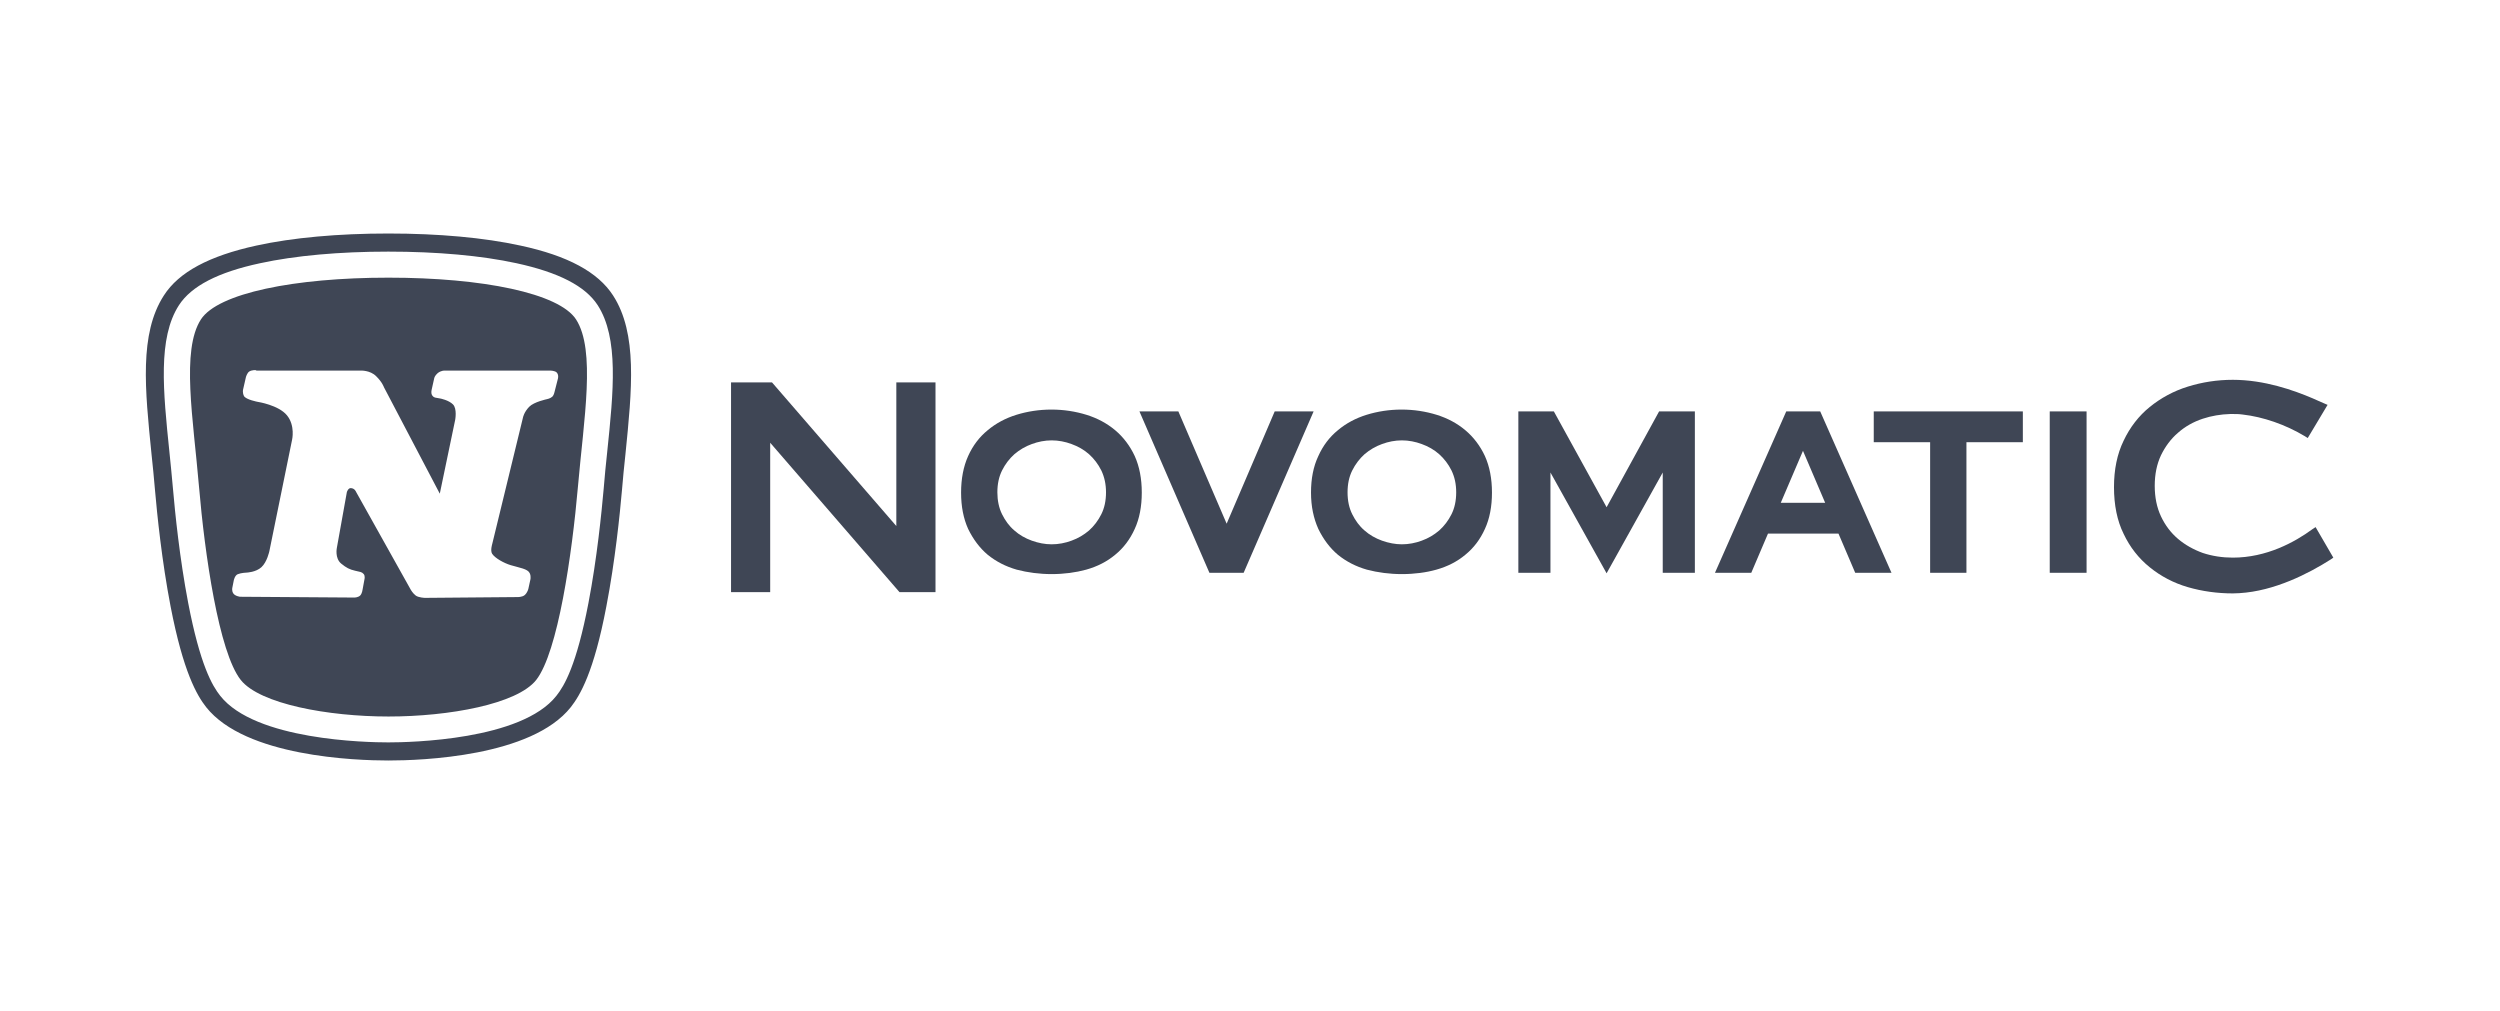
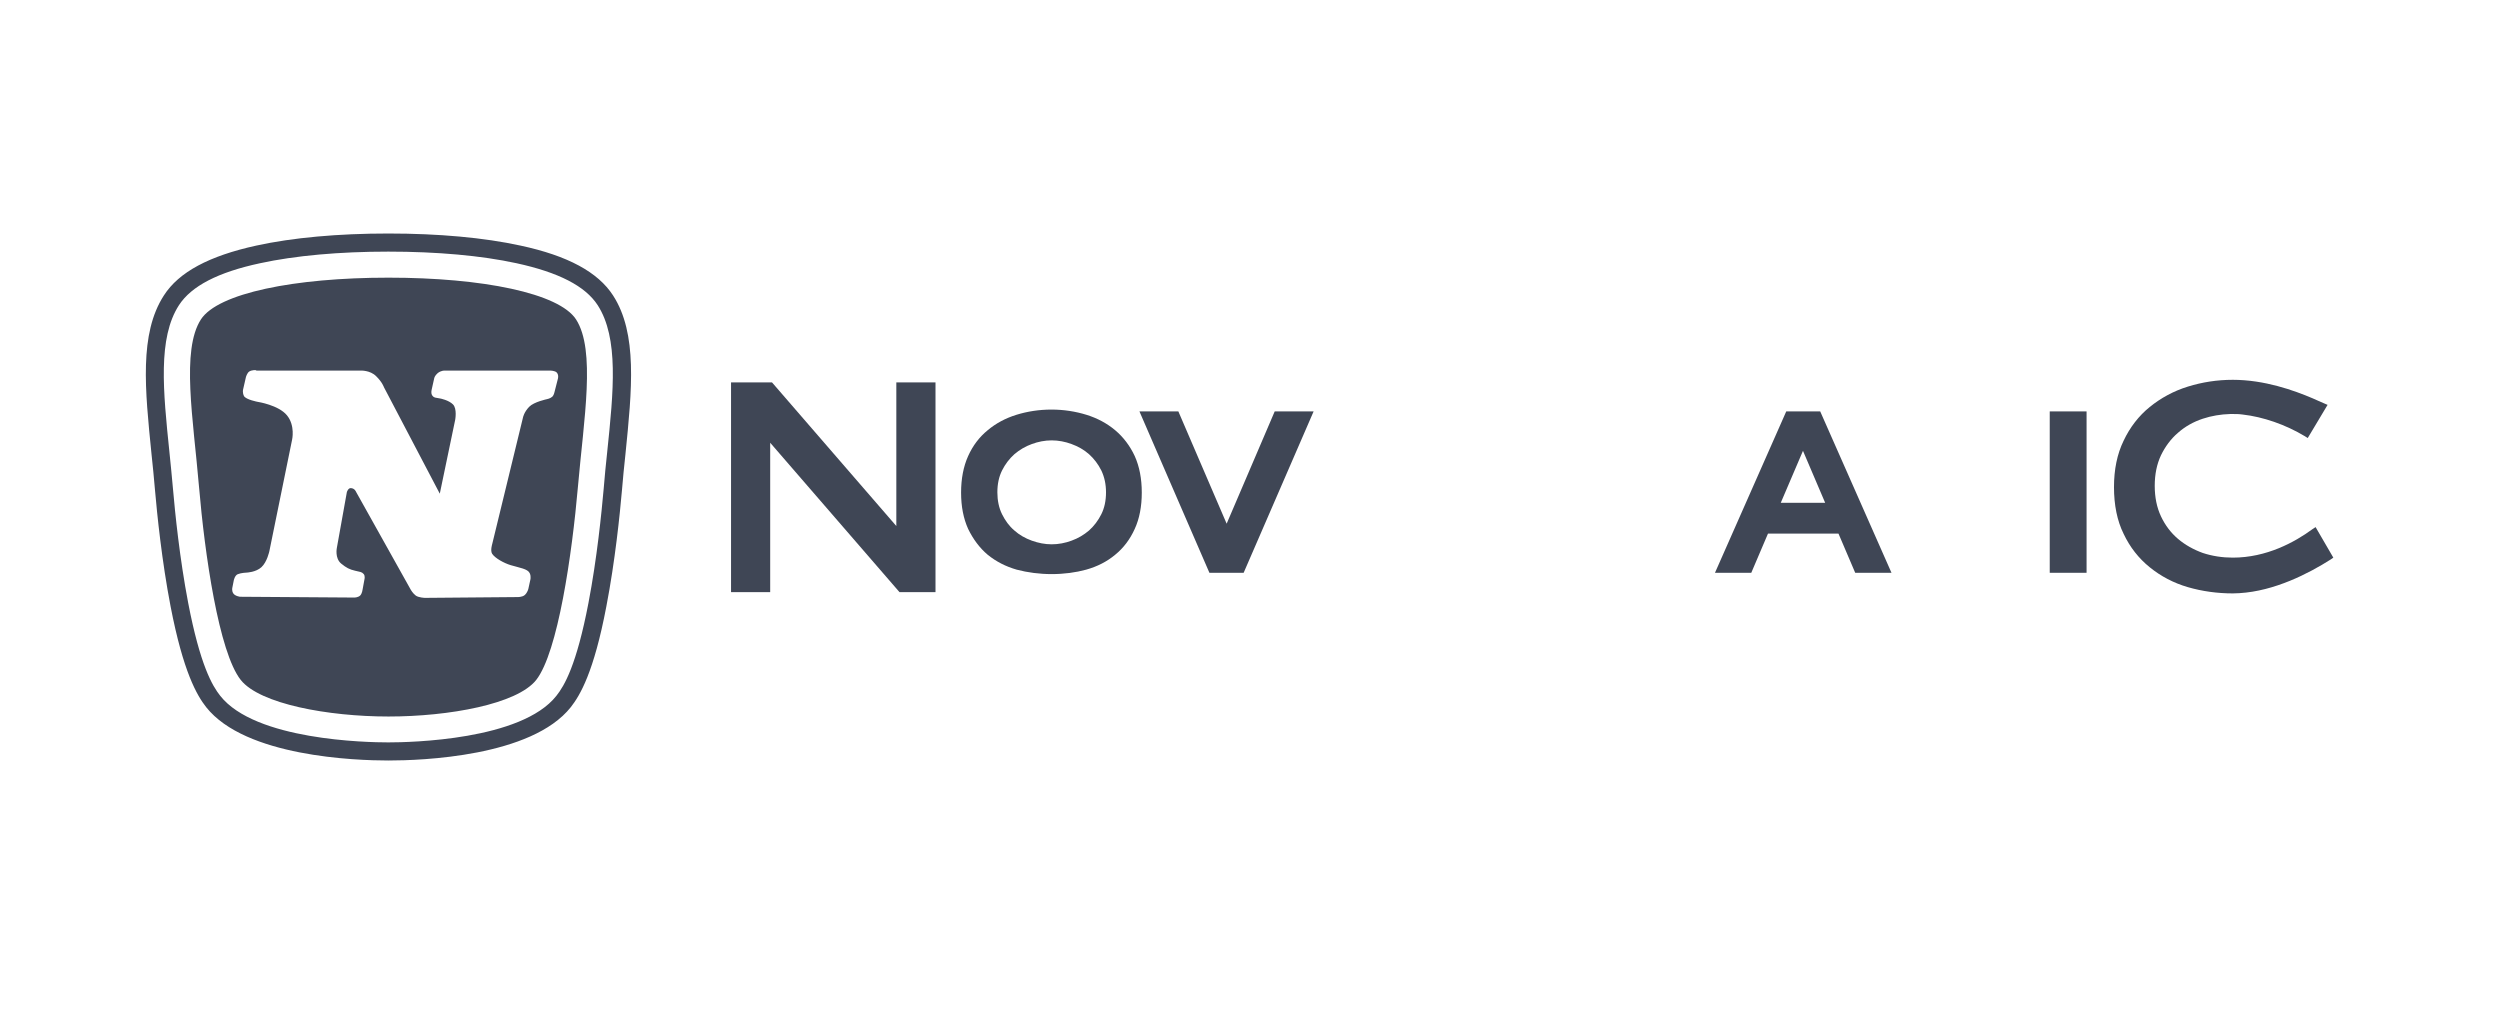
<svg xmlns="http://www.w3.org/2000/svg" width="94" height="38" viewBox="0 0 94 38" fill="none">
  <path d="M39.544 16.558C39.288 16.558 39.033 16.608 38.797 16.696C38.552 16.784 38.336 16.912 38.14 17.079C37.953 17.246 37.796 17.452 37.678 17.688C37.56 17.923 37.501 18.198 37.501 18.512C37.501 18.817 37.56 19.102 37.678 19.337C37.796 19.573 37.943 19.779 38.14 19.946C38.326 20.113 38.552 20.241 38.797 20.329C39.043 20.417 39.288 20.466 39.544 20.466C39.799 20.466 40.054 20.417 40.29 20.329C40.535 20.241 40.751 20.113 40.948 19.946C41.134 19.779 41.291 19.573 41.409 19.337C41.527 19.102 41.586 18.827 41.586 18.512C41.586 18.208 41.527 17.933 41.409 17.688C41.291 17.452 41.134 17.246 40.948 17.079C40.761 16.912 40.535 16.784 40.29 16.696C40.054 16.608 39.799 16.558 39.544 16.558ZM39.544 21.586C39.082 21.586 38.64 21.527 38.228 21.419C37.816 21.301 37.452 21.114 37.138 20.859C36.834 20.604 36.588 20.27 36.402 19.887C36.225 19.494 36.137 19.043 36.137 18.522C36.137 18.002 36.225 17.54 36.402 17.148C36.578 16.755 36.824 16.431 37.138 16.176C37.443 15.92 37.806 15.724 38.218 15.596C38.631 15.469 39.072 15.4 39.534 15.4C39.995 15.4 40.437 15.469 40.849 15.596C41.262 15.724 41.625 15.92 41.93 16.176C42.234 16.431 42.489 16.765 42.666 17.148C42.843 17.54 42.931 18.002 42.931 18.522C42.931 19.043 42.843 19.504 42.666 19.887C42.489 20.28 42.244 20.604 41.93 20.859C41.625 21.114 41.262 21.301 40.84 21.419C40.447 21.527 40.005 21.586 39.544 21.586Z" fill="#3F4655" />
-   <path d="M52.711 16.558C52.455 16.558 52.2 16.608 51.964 16.696C51.719 16.784 51.503 16.912 51.306 17.079C51.12 17.246 50.963 17.452 50.845 17.688C50.727 17.923 50.668 18.198 50.668 18.512C50.668 18.827 50.727 19.102 50.845 19.337C50.963 19.573 51.11 19.779 51.306 19.946C51.493 20.113 51.719 20.241 51.964 20.329C52.21 20.417 52.465 20.466 52.711 20.466C52.966 20.466 53.221 20.417 53.457 20.329C53.702 20.241 53.918 20.113 54.114 19.946C54.301 19.779 54.458 19.573 54.576 19.337C54.694 19.102 54.753 18.827 54.753 18.512C54.753 18.198 54.694 17.933 54.576 17.688C54.458 17.452 54.301 17.246 54.114 17.079C53.928 16.912 53.702 16.784 53.457 16.696C53.221 16.608 52.966 16.558 52.711 16.558ZM52.711 21.586C52.249 21.586 51.807 21.527 51.395 21.419C50.982 21.301 50.619 21.114 50.305 20.859C50.001 20.604 49.755 20.27 49.569 19.887C49.392 19.494 49.294 19.043 49.294 18.522C49.294 18.002 49.382 17.54 49.569 17.148C49.745 16.755 49.991 16.431 50.305 16.176C50.609 15.92 50.973 15.724 51.385 15.596C51.797 15.469 52.239 15.4 52.701 15.4C53.162 15.4 53.604 15.469 54.016 15.596C54.429 15.724 54.792 15.92 55.096 16.176C55.401 16.431 55.656 16.765 55.833 17.148C56.01 17.54 56.098 18.002 56.098 18.522C56.098 19.043 56.01 19.504 55.833 19.887C55.656 20.28 55.411 20.604 55.096 20.859C54.792 21.114 54.429 21.301 54.007 21.419C53.624 21.527 53.182 21.586 52.711 21.586Z" fill="#3F4655" />
  <path d="M33.82 22.263L28.959 16.647V22.263H27.487V14.379H29.028L33.702 19.779V14.379H35.175V22.263H33.82Z" fill="#3F4655" />
  <path d="M46.761 21.537H45.474L42.843 15.469H44.306L46.122 19.691L47.929 15.469H49.392L46.761 21.537Z" fill="#3F4655" />
-   <path d="M72.573 21.537V16.627H70.453V15.469H76.059V16.627H73.938V21.537H72.573Z" fill="#3F4655" />
  <path d="M78.455 15.469H77.07V21.537H78.455V15.469Z" fill="#3F4655" />
  <path d="M68.626 18.905L67.792 16.951L66.957 18.905H68.626ZM69.756 21.537L69.127 20.064H66.476L65.848 21.537H64.483L67.163 15.469H68.44L71.12 21.537H69.756Z" fill="#3F4655" />
  <path d="M83.953 22.312C83.374 22.312 82.805 22.234 82.264 22.077C81.724 21.92 81.243 21.664 80.831 21.33C80.418 20.997 80.085 20.575 79.849 20.074C79.604 19.583 79.486 18.984 79.486 18.316C79.486 17.658 79.604 17.069 79.849 16.569C80.085 16.068 80.418 15.636 80.831 15.302C81.243 14.968 81.724 14.703 82.264 14.536C82.805 14.369 83.364 14.281 83.953 14.281C85.141 14.281 86.241 14.673 86.958 14.978C87.036 15.017 87.517 15.223 87.517 15.223L86.771 16.47L86.663 16.402C85.927 15.96 85.092 15.675 84.327 15.587C84.189 15.567 84.071 15.567 83.953 15.567H83.894H83.855C83.502 15.577 83.148 15.636 82.824 15.744C82.471 15.861 82.157 16.038 81.891 16.274C81.626 16.5 81.41 16.794 81.253 17.118C81.096 17.452 81.018 17.835 81.018 18.267C81.018 18.699 81.096 19.082 81.253 19.416C81.41 19.75 81.626 20.034 81.891 20.26C82.157 20.486 82.471 20.663 82.824 20.791C83.177 20.908 83.561 20.967 83.953 20.967C85.22 20.967 86.28 20.388 86.948 19.897L87.066 19.819L87.733 20.967L87.635 21.036C86.8 21.566 85.524 22.224 84.199 22.303C84.11 22.303 84.032 22.312 83.953 22.312Z" fill="#3F4655" />
-   <path d="M62.382 15.469L60.408 19.072L58.425 15.469H57.09V21.537H58.297V17.766L60.408 21.556L62.519 17.766V21.537H63.727V15.469H62.382Z" fill="#3F4655" />
  <path d="M23.051 11.109C22.484 10.231 21.349 9.616 19.57 9.234C18.202 8.935 16.488 8.78 14.601 8.78C12.72 8.78 11 8.935 9.638 9.234C7.864 9.622 6.724 10.231 6.162 11.109C5.231 12.548 5.452 14.644 5.697 17.075C5.744 17.523 5.792 17.983 5.828 18.43C5.906 19.326 6.085 21.094 6.413 22.796C6.891 25.274 7.405 26.146 7.751 26.588C9.226 28.452 13.371 28.595 14.607 28.595C15.843 28.595 19.988 28.452 21.463 26.588C21.809 26.146 22.329 25.28 22.8 22.796C23.129 21.088 23.308 19.326 23.386 18.43C23.422 17.983 23.469 17.523 23.517 17.075C23.762 14.644 23.977 12.542 23.051 11.109ZM22.83 17.003C22.782 17.451 22.735 17.917 22.699 18.371C22.621 19.255 22.448 20.992 22.126 22.671C21.678 25.006 21.224 25.782 20.919 26.164C19.605 27.831 15.425 27.914 14.601 27.914C13.777 27.914 9.596 27.831 8.282 26.164C7.978 25.782 7.524 25 7.076 22.671C6.754 20.992 6.58 19.261 6.503 18.371C6.461 17.917 6.419 17.451 6.371 17.003C6.133 14.698 5.929 12.709 6.73 11.473C7.196 10.757 8.193 10.237 9.781 9.897C11.101 9.61 12.767 9.461 14.601 9.461C16.434 9.461 18.1 9.61 19.42 9.897C21.009 10.243 22.006 10.757 22.472 11.473C23.272 12.715 23.069 14.704 22.83 17.003ZM14.607 10.44C18.148 10.44 21.021 11.025 21.66 12.011C22.406 13.169 21.952 15.755 21.731 18.293C21.51 20.831 20.979 24.522 20.161 25.567C19.444 26.475 16.882 26.941 14.607 26.941C12.337 26.941 9.77 26.469 9.053 25.567C8.229 24.528 7.697 20.831 7.482 18.293C7.267 15.755 6.807 13.169 7.554 12.011C8.193 11.025 11.065 10.44 14.607 10.44ZM9.381 13.963C9.286 14.017 9.244 14.19 9.244 14.19L9.142 14.638C9.142 14.638 9.107 14.752 9.172 14.889C9.244 15.027 9.692 15.11 9.692 15.11C9.692 15.11 10.474 15.229 10.791 15.618C11.107 16.006 10.982 16.537 10.982 16.537L10.128 20.724C10.128 20.724 10.044 21.13 9.829 21.327C9.62 21.518 9.274 21.53 9.274 21.53C9.274 21.53 9.071 21.536 8.939 21.59C8.826 21.637 8.79 21.823 8.79 21.823L8.736 22.097C8.736 22.097 8.706 22.211 8.772 22.312C8.838 22.414 9.023 22.438 9.023 22.438L13.341 22.468C13.341 22.468 13.472 22.462 13.544 22.39C13.615 22.318 13.633 22.169 13.633 22.169L13.705 21.775C13.705 21.775 13.735 21.655 13.675 21.584C13.604 21.5 13.544 21.506 13.347 21.458C13.144 21.411 13.024 21.351 12.827 21.19C12.582 20.986 12.666 20.598 12.666 20.598L13.042 18.502C13.042 18.502 13.09 18.347 13.191 18.353C13.341 18.359 13.389 18.496 13.389 18.496L15.449 22.181C15.449 22.181 15.521 22.306 15.628 22.39C15.736 22.474 15.98 22.48 15.98 22.48L19.456 22.45C19.456 22.45 19.629 22.456 19.725 22.378C19.838 22.282 19.868 22.133 19.868 22.133L19.934 21.829C19.934 21.829 19.982 21.685 19.916 21.548C19.838 21.387 19.54 21.351 19.199 21.249C18.948 21.172 18.62 20.992 18.506 20.825C18.429 20.706 18.506 20.461 18.506 20.461L19.665 15.695C19.665 15.695 19.701 15.498 19.898 15.295C20.077 15.11 20.567 15.008 20.567 15.008C20.567 15.008 20.692 14.985 20.77 14.913C20.824 14.859 20.848 14.746 20.848 14.746L20.979 14.232C20.979 14.232 21.015 14.101 20.937 14.011C20.872 13.934 20.686 13.934 20.686 13.934H16.715C16.715 13.934 16.584 13.928 16.458 14.029C16.345 14.125 16.327 14.22 16.327 14.22L16.231 14.65C16.231 14.65 16.201 14.758 16.237 14.841C16.285 14.949 16.392 14.955 16.392 14.955L16.56 14.985C16.56 14.985 16.87 15.044 17.032 15.206C17.193 15.367 17.115 15.785 17.115 15.785L16.536 18.562L14.434 14.555C14.434 14.555 14.374 14.37 14.141 14.143C13.914 13.916 13.562 13.934 13.562 13.934H9.638C9.644 13.904 9.477 13.91 9.381 13.963Z" fill="#3F4655" />
</svg>